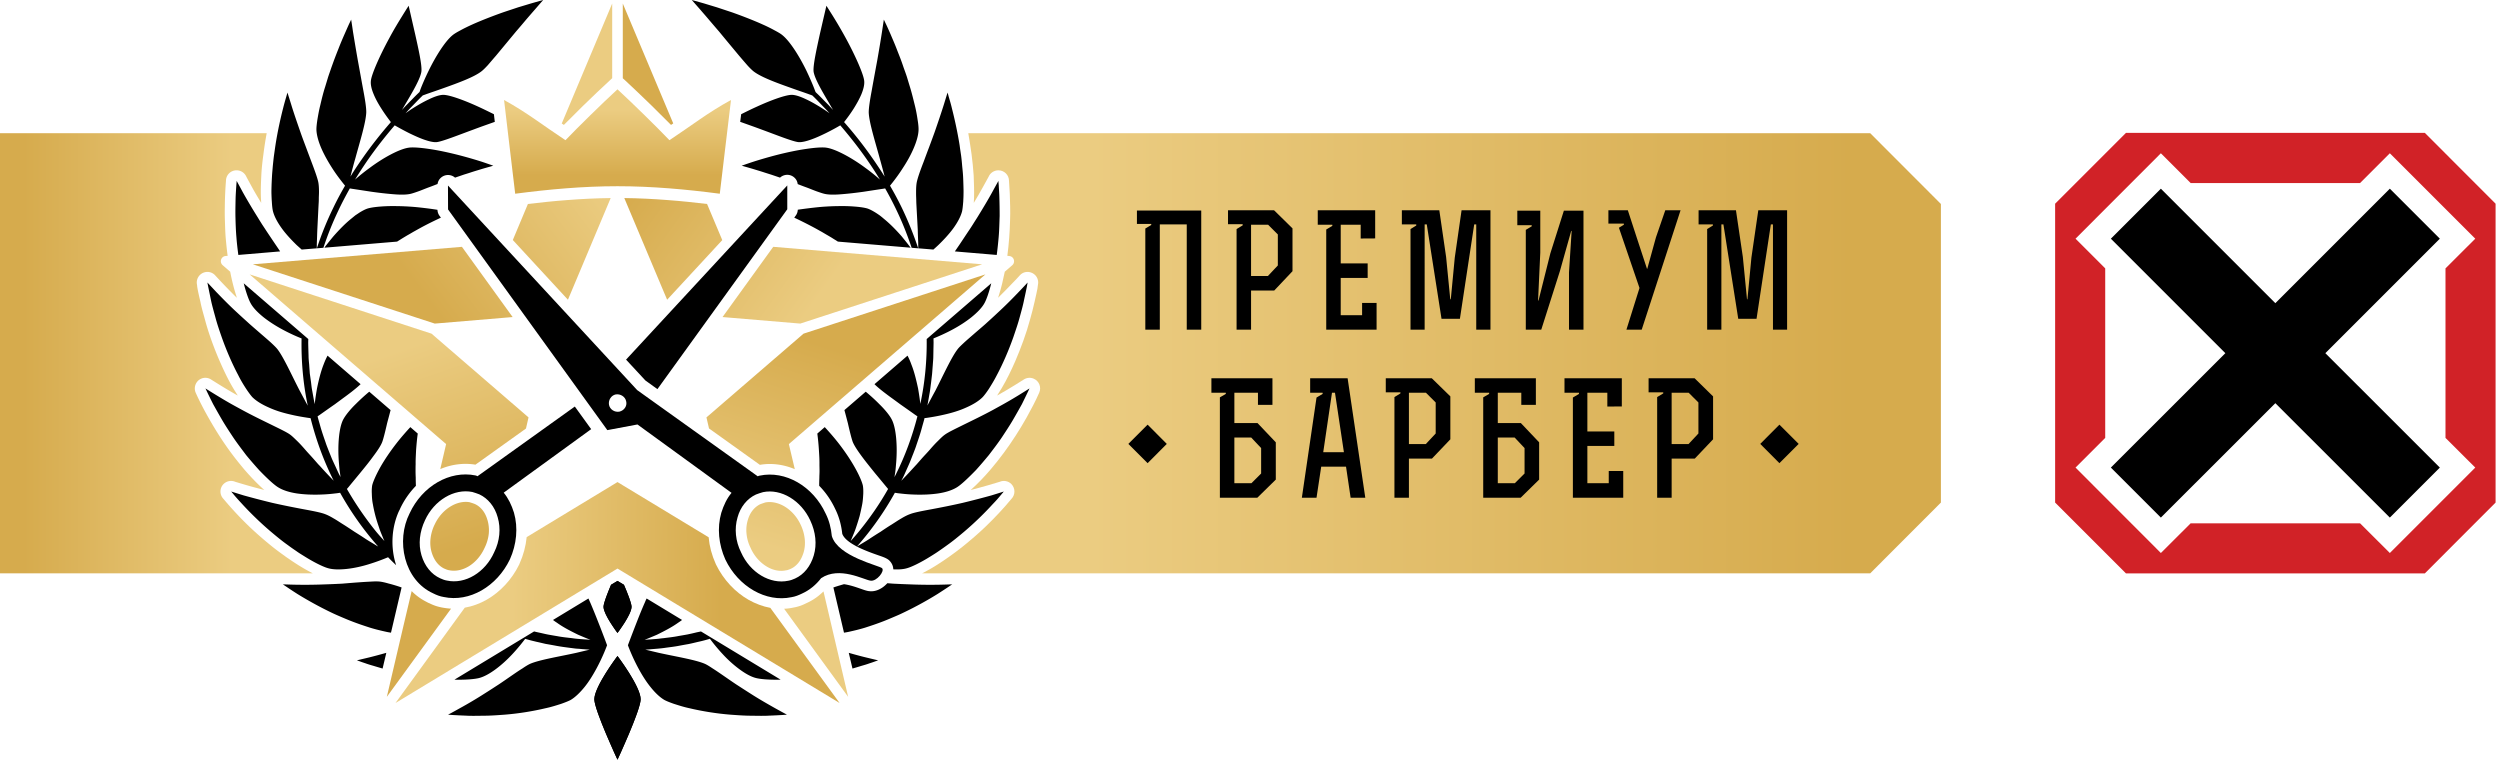
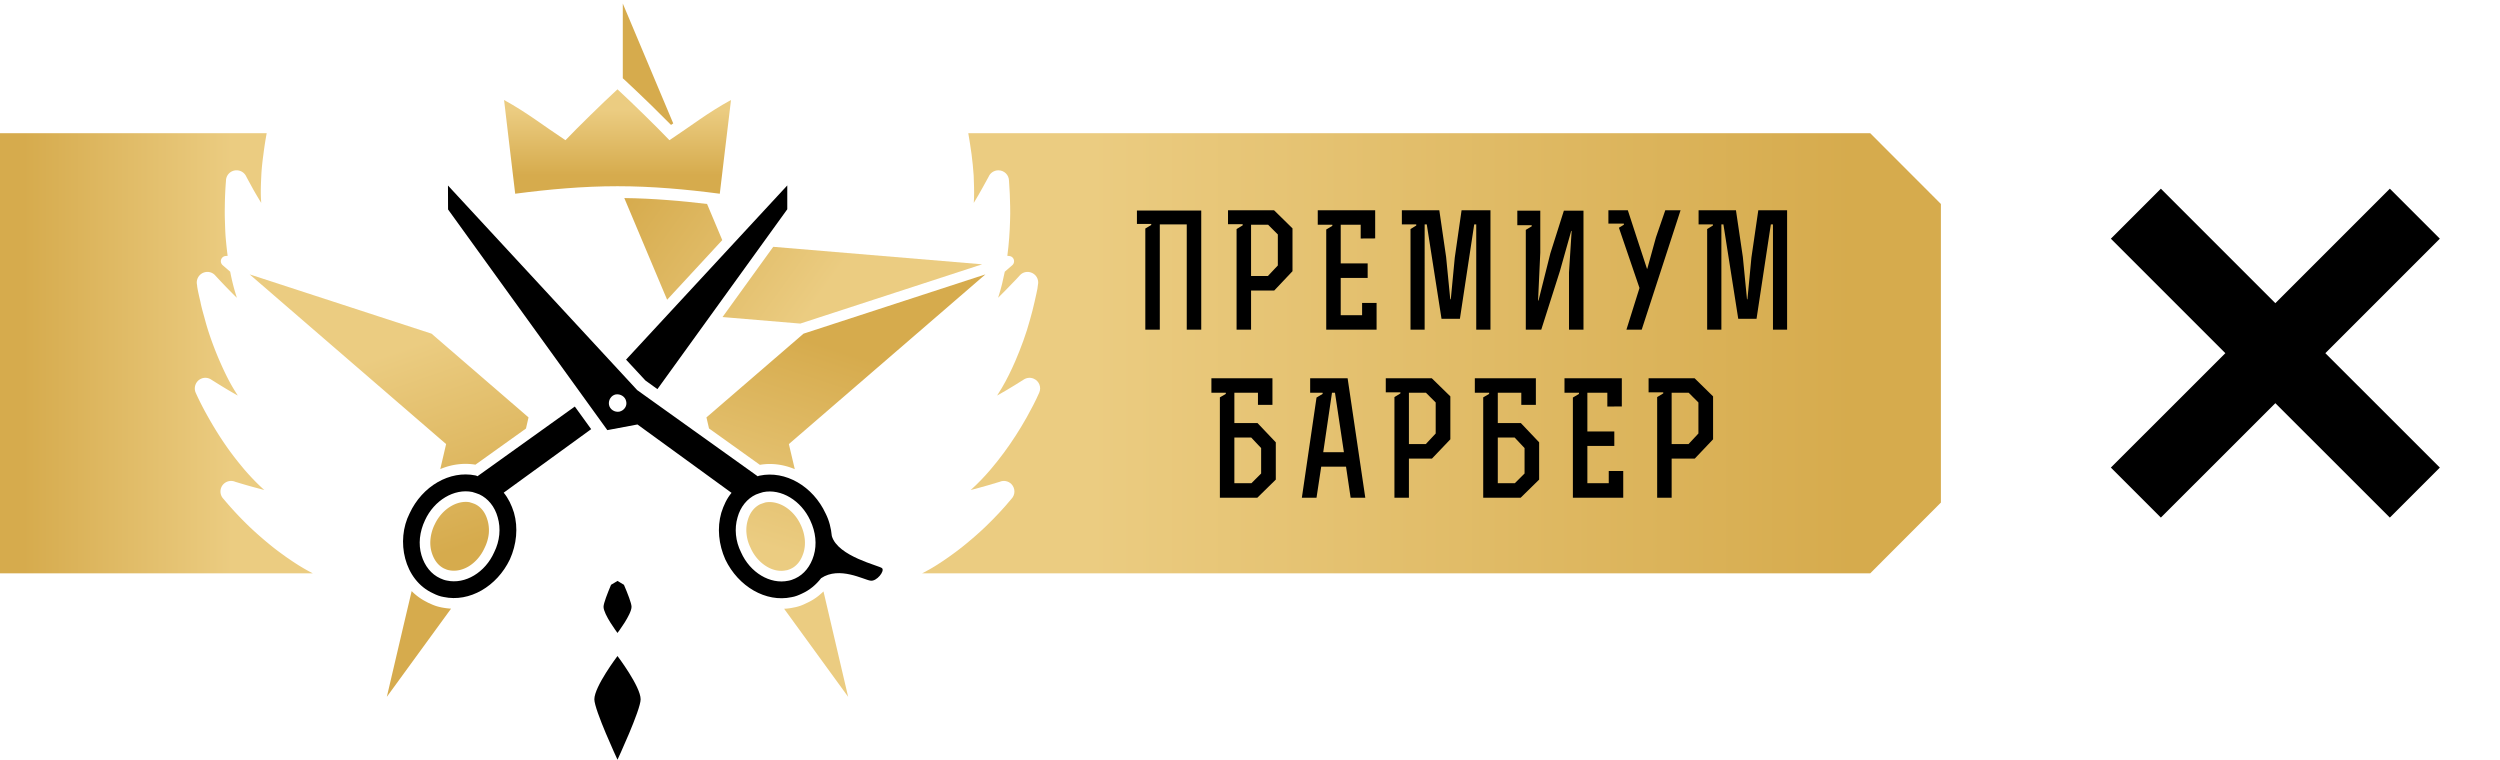
<svg xmlns="http://www.w3.org/2000/svg" xmlns:xlink="http://www.w3.org/1999/xlink" xml:space="preserve" width="283" height="86" style="shape-rendering:geometricPrecision;text-rendering:geometricPrecision;image-rendering:optimizeQuality;fill-rule:evenodd;clip-rule:evenodd" viewBox="0 0 283 86">
  <defs>
    <linearGradient id="id0" gradientUnits="userSpaceOnUse" x1="81.68" y1="61.66" x2="58.04" y2="61.48">
      <stop offset="0" style="stop-opacity:1;stop-color:#d6ab4d" />
      <stop offset="1" style="stop-opacity:1;stop-color:#ebcc81" />
    </linearGradient>
    <linearGradient id="id1" gradientUnits="userSpaceOnUse" xlink:href="#id0" x1="57.17" y1="60.27" x2="49.49" y2="38.13" />
    <linearGradient id="id2" gradientUnits="userSpaceOnUse" xlink:href="#id0" x1="80.52" y1="19.86" x2="80.52" y2="12.51" />
    <linearGradient id="id3" gradientUnits="userSpaceOnUse" xlink:href="#id0" x1="50.61" y1="36.96" x2="69.27" y2="22.83" />
    <linearGradient id="id4" gradientUnits="userSpaceOnUse" xlink:href="#id0" x1="70.7" y1="22.38" x2="90.56" y2="36.67" />
    <linearGradient id="id5" gradientUnits="userSpaceOnUse" xlink:href="#id0" x1="90.34" y1="38.13" x2="83.05" y2="60.59" />
    <linearGradient id="id6" gradientUnits="userSpaceOnUse" xlink:href="#id0" x1="2.71" y1="28.07" x2="26.26" y2="28.07" />
    <linearGradient id="id7" gradientUnits="userSpaceOnUse" xlink:href="#id0" x1="209.71" y1="45.54" x2="123.55" y2="45.54" />
    <style>.fil0,.fil7{fill:#000}.fil7{fill-rule:nonzero}</style>
  </defs>
  <g id="Слой_x0020_1">
    <g id="_1400461507936">
-       <path class="fil0" d="M67.28 79.16c0 1.21 2.62 6.84 2.62 6.84s2.62-5.63 2.62-6.84c0-1.44-2.62-4.9-2.62-4.9s-2.62 3.46-2.62 4.9m4.21-10.47c0-.39-.44-1.51-.86-2.49l-.73-.44-.73.44c-.41.98-.85 2.1-.85 2.49 0 .87 1.58 2.96 1.58 2.96s1.59-2.09 1.59-2.96m-2.77 4.35s-.46-1.26-1.03-2.69c-.28-.72-.59-1.48-.89-2.18-.07-.15-.13-.29-.19-.42l-4.01 2.43c.14.11.28.21.44.31.7.51 1.56.95 2.4 1.36.49.21.96.41 1.4.58-.21-.02-.47-.04-.79-.06-.36-.03-.8-.05-1.3-.13-.5-.06-1.07-.11-1.69-.23-.31-.05-.64-.11-.98-.17-.33-.06-.68-.15-1.05-.23-.19-.04-.38-.08-.57-.13l-9.02 5.46c1.27.03 2.28-.06 2.76-.18.59-.14 1.27-.53 1.93-1.02s1.29-1.07 1.85-1.67c.63-.67 1.14-1.32 1.47-1.75.02 0 .05.01.07.02.2.05.39.11.59.16.19.05.38.09.57.14.38.08.74.17 1.09.25.35.06.69.12 1.01.18.65.13 1.24.2 1.76.27.26.03.51.07.74.09.23.01.44.03.63.05.34.02.62.05.85.06-.46.11-.98.23-1.52.36-1.9.42-4.15.78-5.22 1.24-.22.1-.52.28-.87.52-.36.22-.77.5-1.22.81s-.95.66-1.46 1c-.51.33-1.04.68-1.57 1.01a48 48 0 0 1-2.88 1.71c-.39.22-.72.4-.94.52-.23.12-.36.19-.36.19s.2.02.54.04c.35.02.85.05 1.44.07.6.04 1.31.02 2.06.01.75 0 1.56-.06 2.38-.12 1.63-.13 3.28-.41 4.62-.73.67-.14 1.27-.34 1.75-.49.48-.17.85-.32 1.08-.44.53-.31 1.08-.85 1.59-1.48s.96-1.38 1.34-2.08c.76-1.4 1.2-2.64 1.2-2.64M47.08 55c-.01-.28-.02-.59-.02-.93-.01-.24-.02-.48-.02-.74s0-.52.01-.79c-.01-.52.03-1.07.05-1.58.05-.68.11-1.33.19-1.88l-.84-.73c-.47.51-1.03 1.14-1.59 1.86-.66.85-1.32 1.81-1.81 2.68-.48.86-.82 1.63-.92 2.06-.04.26-.06.57-.04.93.01.36.03.78.12 1.2.07.42.17.87.29 1.33.12.45.27.9.42 1.34.14.45.33.85.48 1.24.04.09.08.18.12.26-.29-.32-.58-.64-.86-.97a37 37 0 0 1-3.39-4.93l.2-.23c.33-.41.8-.97 1.3-1.58s1.03-1.26 1.47-1.87c.46-.61.85-1.18 1.03-1.64.14-.38.34-1.19.55-2.11.12-.46.26-.96.39-1.48l.01-.01-2.42-2.09c-.55.46-1.06.93-1.52 1.39-.72.7-1.21 1.35-1.42 1.75-.5.93-.65 2.98-.5 4.83.04.46.07.92.14 1.33.02.13.03.25.05.37-.04-.08-.08-.16-.13-.25-.15-.29-.28-.6-.42-.9s-.28-.6-.42-.91l-.37-.92c-.12-.32-.25-.62-.35-.94-.22-.63-.44-1.26-.62-1.91-.09-.33-.19-.65-.27-.97l-.02-.08c.09-.06.18-.12.28-.19.44-.31 1.03-.73 1.68-1.18.31-.23.64-.47.96-.71.32-.23.65-.48.95-.71.38-.3.72-.58 1-.85l-3.74-3.23c-.16.3-.31.64-.45 1.01-.32.82-.55 1.76-.74 2.68-.11.63-.21 1.26-.26 1.8-.11-.5-.19-1-.28-1.49-.07-.33-.1-.66-.14-.99l-.14-1c-.02-.33-.05-.66-.07-.99-.03-.33-.07-.67-.07-1l-.03-.99-.01-.5.01-.41-7.31-6.31c.27 1.05.56 1.85.77 2.23.28.54.83 1.09 1.47 1.61.65.51 1.37.97 2.09 1.36.9.49 1.73.85 2.22 1.04-.05 2.53.17 5.1.7 7.61-.27-.48-.57-1.06-.9-1.67-.9-1.73-1.83-3.82-2.54-4.73-.16-.2-.41-.44-.72-.73-.31-.28-.68-.6-1.1-.96-.41-.36-.87-.75-1.33-1.16-.45-.41-.92-.83-1.38-1.26-.93-.85-1.75-1.7-2.38-2.35-.31-.33-.56-.6-.74-.79-.17-.18-.27-.29-.27-.29s.03.19.1.53l.29 1.41c.12.59.31 1.26.51 1.99.19.72.45 1.49.72 2.26.54 1.53 1.21 3.06 1.86 4.28.3.61.63 1.14.91 1.57.28.42.52.74.69.93.44.44 1.1.84 1.85 1.17.37.17.76.32 1.16.45.41.13.82.24 1.21.33.78.19 1.51.31 2.04.39.12.02.24.03.34.05.58 2.31 1.39 4.57 2.42 6.68.06.14.13.27.2.4-.37-.38-.79-.82-1.23-1.3-.16-.18-.33-.37-.51-.55l-.5-.57c-.33-.38-.68-.74-.99-1.1s-.62-.7-.91-.98c-.3-.29-.55-.54-.78-.71-.39-.29-1.23-.68-2.2-1.16-.98-.48-2.16-1.05-3.24-1.64-.55-.3-1.09-.59-1.59-.88-.49-.28-.93-.55-1.31-.78-.77-.47-1.26-.78-1.26-.78s.33.71.87 1.78c.29.52.63 1.13 1.01 1.78s.83 1.33 1.28 2.01c.46.68.97 1.34 1.44 1.97.51.62 1.01 1.19 1.47 1.7.96 1 1.76 1.73 2.22 1.99.53.32 1.27.54 2.07.66.82.12 1.7.15 2.5.13.4-.01.78-.03 1.13-.06.36-.03.68-.07.94-.1.11-.02.22-.03.31-.05a34.6 34.6 0 0 0 4.31 6.09c-.08-.05-.16-.09-.24-.14-.36-.23-.78-.46-1.19-.73-.4-.27-.83-.54-1.26-.81-.42-.28-.84-.56-1.24-.81-.42-.26-.78-.51-1.14-.71-.35-.21-.67-.37-.94-.47-.46-.18-1.33-.35-2.42-.55-1.07-.2-2.34-.45-3.57-.73-1.2-.29-2.37-.6-3.23-.84-.85-.26-1.41-.44-1.41-.44s.13.15.35.42c.11.13.25.29.41.47s.35.38.55.6c.81.88 1.95 2.01 3.2 3.07.63.53 1.26 1.05 1.91 1.51.32.24.64.46.95.67.3.22.62.41.91.59 1.16.73 2.16 1.2 2.65 1.34.58.18 1.37.18 2.18.09.82-.09 1.66-.28 2.44-.52.92-.28 1.71-.59 2.21-.8.3.31.6.61.91.9-.04-.13-.08-.27-.12-.41-.5-1.85-.36-3.92.42-5.67.04-.07.08-.17.15-.29h-.01c.46-.99 1.08-1.87 1.8-2.61m-2.13-27.65.45-.28c.22-.14.46-.28.69-.42.24-.13.47-.27.71-.41.24-.13.48-.27.72-.4.87-.48 1.73-.89 2.39-1.2l-.17-.23a1.24 1.24 0 0 1-.22-.66c-.7-.11-1.55-.22-2.46-.31-.56-.05-1.11-.08-1.67-.1-.55-.01-1.1-.02-1.6 0-.99.04-1.83.14-2.25.29-.25.09-.53.24-.84.43-.15.1-.31.21-.48.32l-.49.4c-.68.55-1.35 1.25-1.97 1.95-.3.36-.58.71-.84 1.04-.07.09-.14.18-.2.27zm-8.34.7c.48-1.47 1.05-2.87 1.68-4.19.41-.88.86-1.72 1.31-2.53.13.02.27.05.44.07l2.03.31c.78.11 1.62.21 2.37.27.77.07 1.46.08 1.96-.02.21-.04.51-.14.88-.27.38-.13.79-.31 1.28-.49.31-.11.63-.24.97-.37.04-.26.16-.51.37-.7.46-.42 1.15-.42 1.61-.02l.2-.07c.27-.09.53-.18.79-.27.26-.08.52-.16.76-.24.48-.16.94-.29 1.32-.41.38-.11.69-.2.92-.26.22-.07.34-.1.34-.1s-.47-.17-1.21-.42c-.74-.24-1.75-.54-2.85-.82-1.07-.27-2.24-.52-3.23-.66-1-.15-1.85-.21-2.29-.14-1.06.15-2.89 1.15-4.39 2.27-.64.46-1.22.94-1.68 1.34.44-.72.89-1.41 1.34-2.07 1.06-1.54 2.14-2.89 3.15-4.07.36.21.97.55 1.65.89.54.26 1.12.53 1.66.72.55.19 1.05.32 1.43.29.63-.06 2.5-.81 4.22-1.44.85-.32 1.69-.61 2.3-.83l.07-.02-.1-.87c-.51-.25-1.15-.57-1.83-.88-1.53-.7-3.27-1.34-3.94-1.31-.39.01-.97.2-1.58.5-.63.29-1.31.69-1.94 1.09-.25.16-.48.33-.71.49.17-.19.35-.38.51-.56.5-.5.94-.98 1.36-1.38l.08-.08c.1-.03.2-.07.31-.11.55-.2 1.31-.45 2.11-.74 1.6-.57 3.41-1.23 4.24-1.89.18-.14.41-.37.69-.67.27-.31.58-.68.93-1.08.69-.83 1.5-1.81 2.28-2.75.4-.46.79-.92 1.14-1.34q.555-.645.99-1.14c.57-.66.94-1.08.94-1.08s-.54.15-1.38.39c-.43.13-.92.28-1.46.44-.53.18-1.12.37-1.71.57-1.18.42-2.42.9-3.45 1.36-.51.23-.98.46-1.36.67-.38.2-.68.38-.87.53-.89.71-1.97 2.47-2.74 4.05-.39.8-.71 1.54-.92 2.09-.04.12-.08.22-.11.32a.5.5 0 0 0-.08.07c-.42.4-.87.87-1.37 1.38-.18.18-.36.38-.54.58.14-.24.29-.5.45-.77.77-1.3 1.63-2.77 1.75-3.57.09-.69-.32-2.52-.7-4.22-.39-1.7-.74-3.24-.74-3.24s-.28.43-.7 1.11-.98 1.59-1.5 2.57c-1.07 1.96-2.03 4.13-2.08 4.85-.04.43.09.95.32 1.49.22.54.54 1.11.87 1.62.41.65.83 1.21 1.08 1.53a49 49 0 0 0-3.19 4.06c-.47.67-.94 1.37-1.39 2.11.15-.59.34-1.33.57-2.12.51-1.87 1.18-4.01 1.22-5.15.01-.49-.12-1.36-.32-2.42-.2-1.07-.42-2.31-.64-3.5-.21-1.19-.4-2.34-.54-3.19-.12-.85-.21-1.39-.21-1.39s-.07.16-.21.44c-.13.28-.31.69-.53 1.19s-.47 1.08-.72 1.73c-.13.32-.26.66-.39 1s-.26.71-.39 1.07c-.12.36-.25.71-.37 1.08-.11.37-.22.73-.33 1.09-.23.71-.4 1.43-.55 2.07-.16.63-.26 1.23-.34 1.71-.07.48-.11.87-.1 1.13.03.6.24 1.33.56 2.07.33.75.76 1.51 1.19 2.18.43.68.88 1.27 1.21 1.69.11.14.2.25.28.35-.46.79-.91 1.62-1.33 2.5-.7 1.43-1.33 2.97-1.86 4.59zm-.75.06c0-.22 0-.45.01-.7.02-.43.03-.9.05-1.39.05-.98.1-2.03.15-2.98.02-.23.02-.47.02-.69.01-.22.02-.43.02-.63 0-.41-.02-.76-.07-1.05-.09-.48-.39-1.31-.78-2.34-.19-.51-.4-1.06-.61-1.63-.21-.56-.44-1.16-.64-1.74-.4-1.15-.79-2.28-1.04-3.11-.26-.84-.43-1.37-.43-1.37s-.05.17-.14.49c-.09.31-.22.75-.36 1.31-.28 1.1-.62 2.6-.86 4.17-.06.39-.11.78-.17 1.18-.05.39-.09.79-.13 1.18-.03.39-.07.76-.09 1.13s-.04.73-.05 1.07-.02.65-.01.96c.01.3.02.58.04.83.03.51.07.9.14 1.15.16.6.53 1.27 1.01 1.93.47.65 1.09 1.3 1.66 1.86l.57.51zm-4.15.35c-.16-.25-.34-.51-.53-.79-.31-.46-.64-.95-.98-1.46-.17-.26-.34-.52-.52-.79-.16-.26-.33-.52-.49-.79-.66-1.05-1.27-2.09-1.7-2.86-.42-.79-.7-1.29-.7-1.29s-.01.19-.04.53c-.02.34-.06.83-.08 1.42-.01.59-.03 1.29-.02 2.03.02.76.04 1.56.11 2.37.05.68.13 1.36.22 2.03zM45.46 66.5l-.2-.07c-.45-.15-.89-.28-1.29-.38-.38-.11-.73-.19-1.02-.22-.24-.02-.59-.02-1.02.01-.43.02-.91.05-1.46.09s-1.15.09-1.76.14c-.61.03-1.24.06-1.87.08a56 56 0 0 1-4.42.01c-.25-.01-.4-.01-.4-.01s.16.11.45.3c.29.2.7.47 1.2.79 1.02.63 2.41 1.42 3.88 2.12.37.18.75.34 1.12.5.38.16.75.32 1.12.46.74.29 1.47.53 2.12.74.66.2 1.26.34 1.76.45.21.05.41.08.59.11zm-1.73 7.4c-.71.2-1.37.38-1.9.51-.87.21-1.43.34-1.43.34s.18.06.51.18c.16.06.36.12.58.2q.345.12.78.24c.32.1.67.2 1.04.31zm71.56-29.15c-.38.23-.82.5-1.32.78-.5.29-1.04.58-1.58.88-1.09.59-2.27 1.16-3.25 1.64-.96.48-1.8.87-2.19 1.16-.24.17-.49.42-.78.71-.29.28-.6.62-.91.98s-.67.72-1 1.1l-.5.57c-.17.18-.34.37-.51.55-.43.48-.86.92-1.22 1.3.04-.09.09-.18.14-.27.16-.3.29-.62.43-.93s.28-.62.41-.93c.13-.32.25-.64.38-.96.12-.32.25-.63.35-.96.22-.65.45-1.3.62-1.96.09-.33.19-.66.28-1l.01-.08c.1-.01.22-.02.34-.04.53-.08 1.25-.2 2.04-.39.39-.09.8-.2 1.2-.33q.615-.195 1.17-.45c.75-.33 1.41-.73 1.84-1.17.18-.19.42-.51.7-.93.27-.43.6-.96.91-1.57.65-1.22 1.32-2.75 1.86-4.28.26-.77.53-1.54.72-2.26.2-.73.39-1.4.5-1.99.13-.58.23-1.07.3-1.41s.09-.53.09-.53-.09.11-.26.29c-.18.19-.43.46-.75.79-.62.65-1.45 1.5-2.38 2.35-.45.43-.92.85-1.37 1.26-.46.41-.93.8-1.34 1.16s-.79.68-1.09.96c-.31.29-.57.53-.72.73-.71.91-1.65 3-2.54 4.73-.33.6-.63 1.17-.89 1.65.1-.5.18-1.01.27-1.51.06-.34.09-.68.14-1.02l.12-1.02c.03-.34.05-.68.08-1.02.02-.34.06-.67.06-1.02.01-.33.01-.67.02-1.01l.01-.51-.01-.48c.49-.2 1.32-.55 2.22-1.04.72-.39 1.44-.85 2.08-1.36.64-.52 1.19-1.07 1.48-1.61.21-.38.5-1.18.76-2.23l-7.31 6.31c.03 2.44-.2 4.92-.72 7.34-.06-.53-.15-1.15-.26-1.77-.2-.92-.42-1.86-.75-2.68-.13-.37-.28-.71-.44-1.01l-3.74 3.23c.27.27.61.55.99.85.3.23.63.48.95.71.33.24.66.48.97.71.64.45 1.24.87 1.67 1.18.11.07.19.13.28.19-.58 2.25-1.38 4.45-2.41 6.51-.06.13-.13.25-.19.38.02-.12.04-.25.06-.38.07-.41.1-.87.14-1.33.15-1.85-.01-3.9-.51-4.83-.2-.4-.7-1.05-1.42-1.75-.45-.46-.97-.93-1.52-1.39l-2.41 2.08v.02c.14.52.27 1.02.39 1.48.21.92.41 1.73.55 2.11.19.46.58 1.03 1.03 1.64s.98 1.26 1.47 1.87c.51.61.97 1.17 1.31 1.58.07.08.13.16.19.23-.97 1.72-2.09 3.33-3.3 4.81-.31.38-.62.74-.94 1.09.04-.08.07-.17.11-.26.16-.39.34-.79.49-1.24.15-.44.29-.89.42-1.34.11-.46.21-.91.29-1.33s.1-.84.12-1.2c.01-.36 0-.67-.05-.93-.1-.43-.43-1.2-.92-2.06-.49-.87-1.14-1.83-1.8-2.68-.56-.72-1.12-1.35-1.59-1.86l-.84.73c.07.55.14 1.2.18 1.88.03.51.07 1.06.06 1.58 0 .27.01.53.01.79s-.02.5-.02.74c-.01.33-.02.64-.02.92.73.74 1.35 1.63 1.82 2.64.22.44.39.9.52 1.36.13.48.22.96.27 1.43.2.56.88 1.04 1.66 1.45a34.3 34.3 0 0 0 4.3-6.09c.1.02.2.03.31.05.27.03.59.07.94.1s.73.05 1.13.06c.8.02 1.69-.01 2.5-.13s1.54-.34 2.08-.66c.46-.26 1.25-.99 2.22-1.99.46-.51.95-1.08 1.46-1.7.48-.63.99-1.29 1.45-1.97.45-.68.9-1.36 1.28-2.01s.72-1.26 1.01-1.78c.53-1.07.86-1.78.86-1.78s-.49.31-1.25.78m-2.46-15.89c.09-.67.16-1.35.22-2.03.07-.81.08-1.61.11-2.37 0-.74-.01-1.44-.03-2.03-.01-.59-.06-1.08-.07-1.42-.03-.34-.04-.53-.04-.53s-.28.5-.71 1.29c-.42.77-1.04 1.81-1.69 2.86-.17.27-.34.53-.5.79-.17.27-.34.53-.52.79-.34.51-.66 1-.97 1.46-.19.28-.37.54-.54.79zm-7.17-.61c.18-.16.37-.33.56-.51.58-.56 1.19-1.21 1.67-1.86.48-.66.85-1.33 1.01-1.93.06-.25.1-.64.14-1.15.01-.25.03-.53.03-.83.01-.31 0-.62-.01-.96s-.02-.7-.04-1.07-.06-.74-.1-1.13c-.03-.39-.07-.79-.12-1.18-.06-.4-.12-.79-.17-1.18-.25-1.57-.59-3.07-.87-4.17-.13-.56-.27-1-.36-1.31-.08-.32-.14-.49-.14-.49s-.16.53-.42 1.37c-.26.83-.64 1.96-1.04 3.11-.21.58-.43 1.18-.64 1.74-.22.57-.42 1.12-.61 1.63-.4 1.03-.69 1.86-.78 2.34-.05.29-.07.64-.07 1.05 0 .2 0 .41.01.63s.01.46.02.69c.05.95.11 2 .16 2.98.01.49.03.96.05 1.39 0 .25.01.48.01.7zm-1.72-.14a39 39 0 0 0-1.83-4.54c-.43-.89-.89-1.74-1.36-2.55.08-.1.17-.21.28-.35.33-.42.77-1.01 1.2-1.69.44-.67.87-1.43 1.19-2.18.32-.74.54-1.47.56-2.07.01-.26-.02-.65-.1-1.13-.07-.48-.17-1.08-.33-1.71-.16-.64-.33-1.36-.55-2.07-.11-.36-.22-.72-.33-1.09-.12-.37-.25-.72-.38-1.08-.12-.36-.25-.73-.38-1.07s-.27-.68-.39-1c-.25-.65-.51-1.23-.72-1.73-.22-.5-.4-.91-.54-1.19-.13-.28-.21-.44-.21-.44s-.08.54-.21 1.39-.32 2-.53 3.19c-.22 1.19-.45 2.43-.64 3.5-.2 1.06-.33 1.93-.33 2.42.04 1.14.72 3.28 1.23 5.15.22.79.42 1.53.57 2.12-.45-.72-.91-1.41-1.37-2.07a46 46 0 0 0-3.22-4.1c.25-.32.68-.88 1.09-1.53.32-.51.64-1.08.87-1.62.22-.54.36-1.06.32-1.49-.05-.72-1.01-2.89-2.08-4.85a52 52 0 0 0-1.5-2.57l-.7-1.11s-.36 1.54-.75 3.24c-.37 1.7-.78 3.53-.7 4.22.12.8.99 2.27 1.76 3.57.15.27.3.53.45.77-.18-.19-.36-.38-.53-.57-.5-.5-.95-.98-1.38-1.38-.03-.03-.05-.06-.08-.08-.03-.1-.08-.2-.12-.32-.21-.55-.53-1.29-.91-2.09-.77-1.58-1.85-3.34-2.75-4.05-.18-.15-.49-.33-.87-.53-.38-.21-.84-.44-1.36-.67-1.02-.46-2.26-.94-3.44-1.36-.6-.2-1.18-.39-1.72-.57-.53-.16-1.03-.31-1.45-.44C78.86.15 78.31 0 78.31 0l.95 1.08c.28.33.62.71.98 1.14.36.42.75.88 1.15 1.34.77.94 1.59 1.92 2.28 2.75.34.4.66.77.93 1.08.27.3.51.53.68.67.83.66 2.64 1.32 4.25 1.89.8.29 1.56.54 2.1.74.12.04.22.08.31.11.03.02.05.05.08.07.42.4.86.88 1.35 1.38.18.18.35.37.53.57-.23-.16-.47-.33-.72-.49-.63-.4-1.3-.8-1.93-1.09-.62-.3-1.19-.49-1.58-.5-.67-.03-2.41.61-3.94 1.31-.69.31-1.33.63-1.83.88l-.11.87.08.02c.61.22 1.44.51 2.3.83 1.72.63 3.58 1.38 4.22 1.44.37.03.88-.1 1.42-.29s1.13-.46 1.66-.72c.69-.34 1.3-.68 1.65-.89 1 1.17 2.08 2.51 3.13 4.04.46.66.91 1.36 1.36 2.1-.45-.4-1.03-.88-1.67-1.34-1.51-1.12-3.34-2.12-4.39-2.27-.44-.07-1.3-.01-2.29.14-.99.14-2.17.39-3.24.66-1.09.28-2.1.58-2.84.82-.75.25-1.22.42-1.22.42s.13.03.35.1c.22.06.53.15.91.26.38.12.84.25 1.32.41.25.08.5.16.76.24.27.09.53.18.8.27l.2.07c.46-.42 1.17-.43 1.63 0 .22.2.34.46.37.73.33.13.64.25.95.36.49.18.9.36 1.28.49.37.13.67.23.88.27.49.1 1.18.09 1.95.02.76-.06 1.59-.16 2.38-.27l2.02-.31c.17-.02.32-.05.44-.07.45.79.88 1.61 1.29 2.47.64 1.33 1.21 2.76 1.71 4.25zm-.85-.07-.21-.27c-.25-.33-.54-.68-.83-1.04-.62-.7-1.3-1.4-1.98-1.95-.16-.14-.32-.27-.49-.4-.16-.11-.32-.22-.48-.32-.31-.19-.59-.34-.83-.43-.42-.15-1.27-.25-2.26-.29-.49-.02-1.05-.01-1.6 0-.56.02-1.11.05-1.66.1-.91.09-1.74.2-2.44.3-.01.25-.09.47-.22.65l-.18.25c.66.31 1.51.73 2.38 1.2.24.13.48.27.72.4.24.14.47.28.7.41.24.14.48.28.69.42.16.09.31.19.45.28zM79.35 71.48l-.48.1q-.54.135-1.05.24c-.34.06-.67.12-.98.17-.63.13-1.2.18-1.71.25-.25.02-.49.06-.71.08s-.43.03-.62.05c-.33.02-.61.04-.83.06.43-.17.91-.37 1.4-.58.83-.41 1.69-.85 2.4-1.36.15-.1.3-.2.44-.31l-4.01-2.43c-.07.13-.13.27-.19.42-.31.7-.62 1.46-.9 2.18-.56 1.43-1.03 2.69-1.03 2.69s.44 1.24 1.2 2.64c.38.7.84 1.45 1.35 2.08.5.63 1.05 1.17 1.59 1.48.22.12.59.27 1.08.44.48.15 1.07.35 1.74.49 1.34.32 3 .6 4.63.73.81.06 1.63.12 2.38.12.75.01 1.46.03 2.05-.01.6-.02 1.09-.05 1.44-.07s.54-.04.54-.04l-.35-.19c-.23-.12-.55-.3-.95-.52-.78-.44-1.81-1.02-2.88-1.71-.52-.33-1.06-.68-1.57-1.01-.51-.34-1.01-.69-1.46-1s-.86-.59-1.21-.81c-.36-.24-.65-.42-.88-.52-1.07-.46-3.32-.82-5.21-1.24-.55-.13-1.06-.25-1.52-.36.21-.01.47-.03.79-.06.38-.03.83-.06 1.35-.13.52-.08 1.1-.13 1.74-.26.32-.06.65-.12 1-.18.35-.07.71-.16 1.09-.25.43-.09.88-.21 1.34-.35.33.44.84 1.09 1.47 1.76.55.6 1.19 1.18 1.85 1.67s1.33.88 1.93 1.02c.47.12 1.48.21 2.76.18zm17.15 4.2c.37-.11.72-.21 1.03-.31.29-.08.56-.16.78-.24.23-.08.43-.14.59-.2.33-.12.51-.18.51-.18s-.57-.13-1.43-.34c-.54-.13-1.2-.31-1.9-.51zm-.96-4.06c.18-.03.38-.06.6-.11.49-.11 1.1-.25 1.76-.45.65-.21 1.38-.45 2.12-.74.36-.14.74-.3 1.11-.46.38-.16.76-.32 1.12-.5 1.48-.7 2.87-1.49 3.88-2.12.5-.32.91-.59 1.21-.79.28-.19.45-.3.45-.3s-.15 0-.41.01a56 56 0 0 1-4.42-.01c-.62-.02-1.25-.05-1.86-.08l-.65-.05-.13.13c-.5.5-1.2.86-1.92.77h-.01c-.29-.03-.61-.15-1.01-.29-.49-.17-1.15-.4-1.84-.5-.31.09-.65.19-.99.3-.07.03-.14.05-.21.07zm5.58-7.17c.59.03 1.15 0 1.59-.14.49-.14 1.49-.61 2.65-1.34.29-.18.6-.37.91-.59.31-.21.62-.43.95-.67.65-.46 1.28-.98 1.91-1.51 1.25-1.06 2.39-2.19 3.19-3.07.21-.22.4-.42.56-.6s.29-.34.4-.47c.23-.27.35-.42.35-.42s-.55.18-1.4.44c-.86.24-2.04.55-3.24.84-1.22.28-2.49.53-3.56.73-1.09.2-1.97.37-2.42.55-.28.1-.6.26-.95.47-.35.2-.72.45-1.13.71-.41.25-.83.53-1.24.81-.44.27-.86.54-1.27.81-.4.27-.82.5-1.18.73-.08.04-.16.09-.24.14.84.43 1.8.77 2.43.99.44.15.79.27 1.05.44.05.03.1.07.15.11.03.03.07.06.09.09.26.28.39.6.4.95" />
      <path class="fil0" d="M67.28 79.16c0 1.21 2.62 6.84 2.62 6.84s2.62-5.63 2.62-6.84c0-1.44-2.62-4.9-2.62-4.9s-2.62 3.46-2.62 4.9m4.21-10.47c0-.39-.44-1.51-.86-2.49l-.73-.44-.73.44c-.41.98-.85 2.1-.85 2.49 0 .87 1.58 2.96 1.58 2.96s1.59-2.09 1.59-2.96" />
      <path d="M219.71 56.89v-33.8l-8-8.01h-102.1c.14.8.26 1.58.37 2.38.1.8.19 1.6.24 2.41.03.86.07 1.73.04 2.59l-.03.51c.35-.58.7-1.17 1.03-1.78.32-.59.56-1.02.66-1.2.18-.42.61-.71 1.1-.71.66 0 1.2.53 1.2 1.2.07.97.12 1.92.13 2.9.01.53.01 1.05-.01 1.58-.02.67-.05 1.36-.1 1.97-.05.68-.12 1.36-.21 2.03l.21.02c.33.02.58.31.55.64-.01.18-.1.33-.23.43l-.82.71c-.18.9-.4 1.84-.68 2.71l-.08.24c.57-.56 1.13-1.13 1.69-1.72.28-.28.54-.56.81-.86.28-.29.71-.42 1.14-.31.64.16 1.03.81.87 1.45 0 .33-.33 1.65-.38 1.91-.14.68-.34 1.36-.52 2.03-.4 1.51-1.04 3.23-1.66 4.67-.44 1.01-.95 2.07-1.52 3.03q-.255.435-.54.87c.34-.19.68-.38 1.01-.58.66-.39 1.33-.8 1.97-1.21.33-.23.77-.3 1.17-.12.61.26.89.97.62 1.58-.41.94-.91 1.88-1.41 2.78-.79 1.4-1.63 2.72-2.6 4.03-.51.69-.94 1.23-1.5 1.89-.72.84-1.41 1.57-2.25 2.32l.55-.14c.93-.25 1.82-.51 2.74-.79.43-.19.96-.1 1.31.25.47.47.47 1.23 0 1.7-.9 1.09-1.87 2.12-2.89 3.1-.85.82-1.74 1.58-2.66 2.32-.49.4-.99.75-1.5 1.12-.96.68-1.92 1.3-2.98 1.84l-.07.03h107.33z" style="fill:url(#id7)" />
      <path d="m45.71 70.68-1.92 8.2 7.27-9.98c-.36-.02-.72-.07-1.08-.14-.24-.05-.49-.11-.71-.19a6 6 0 0 1-.72-.31v.01c-.07-.03-.16-.08-.29-.15-.63-.32-1.19-.73-1.66-1.21zm13.83-22.17.29-1.26-10.98-9.48-20.59-6.71c7.41 6.41 14.83 12.81 22.24 19.21l-.66 2.83c1.26-.53 2.63-.72 3.98-.5zm-5.75 8.56c-.09-.04-.2-.08-.32-.12s-.23-.07-.31-.1c-.7-.12-1.46.06-2.14.47-.75.45-1.41 1.17-1.82 2.07l-.01.01a4.9 4.9 0 0 0-.46 1.62c-.05.51-.01 1.02.13 1.49s.34.87.6 1.19c.24.3.54.53.86.68h.02c.08.04.17.08.26.11.07.02.14.04.18.05l.07.01c.72.15 1.5-.02 2.19-.43.75-.45 1.4-1.18 1.81-2.09l.02-.04c.25-.51.4-1.04.46-1.57.05-.52 0-1.04-.14-1.53l-.01-.02c-.12-.43-.31-.82-.56-1.13-.23-.29-.52-.52-.83-.67" style="fill:url(#id1)" />
      <path d="m105.17 36.57 6.38-5.51-20.59 6.71-10.99 9.48.29 1.25 5.76 4.12c1.33-.23 2.69-.04 3.95.49l-.67-2.84zM88.76 68.91l7.25 9.97-2.79-11.93c-.17.16-.34.31-.52.46-.43.35-.9.64-1.42.87-.24.12-.48.23-.72.31-.22.07-.46.14-.71.18-.36.08-.73.13-1.09.14m-2.4-11.94c-.12.04-.22.08-.31.11-.32.16-.61.39-.84.68-.25.31-.44.69-.56 1.12l-.01.03c-.14.49-.19 1.01-.13 1.53.05.52.2 1.06.45 1.56l.02.05c.41.91 1.06 1.63 1.81 2.08.69.42 1.47.59 2.19.43l.08-.01c.03 0 .09-.02.17-.05.09-.03.18-.06.26-.1l.02-.01c.33-.14.62-.38.86-.67.26-.32.46-.73.6-1.19.14-.48.18-.98.13-1.49a5 5 0 0 0-.46-1.63c-.42-.91-1.08-1.63-1.83-2.08-.68-.4-1.43-.58-2.14-.46-.08.02-.19.06-.31.1" style="fill:url(#id5)" />
-       <path d="m28.62 29.92 20.6 6.71 8.81-.74-5.74-7.95zm35.67 4.01 4.84-11.51c-1.66.02-3.31.1-4.95.23-1.5.11-2.97.27-4.42.44l-1.71 4.08zM69.3 8.85V.4l-5.71 13.58.24.16c.64-.65 1.4-1.4 2.17-2.16 1.08-1.05 2.17-2.09 3-2.85z" style="fill:url(#id3)" />
-       <path d="m87.84 75.22 7.2 4.36-7.84-10.77c-.85-.16-1.68-.47-2.46-.91-1.52-.87-2.84-2.26-3.69-4l-.03-.07c-.44-.97-.71-1.99-.8-3.01L69.9 54.57 59.62 60.8c-.1 1.02-.37 2.04-.81 3.01l-.03.08c-.85 1.74-2.17 3.13-3.69 4-.78.44-1.62.75-2.48.9l-7.84 10.79c8.37-5.07 16.75-10.15 25.13-15.22z" style="fill:url(#id0)" />
      <path d="m81.74 27.13-1.7-4.04c-1.45-.17-2.92-.33-4.42-.44-1.64-.13-3.29-.21-4.95-.23l4.48 10.64.37.87 6.24-6.75zm.05 8.76 8.8.74 20.59-6.71-23.65-1.98zm-5.58-21.92L70.5.4v8.46l.3.27c.83.77 1.92 1.81 2.99 2.85.77.76 1.53 1.51 2.17 2.16z" style="fill:url(#id4)" />
      <path class="fil7" d="m68.75 48.69 3.41-.64 10.65 7.74c-.52.62-.89 1.4-1.16 2.26-.49 1.7-.3 3.59.46 5.29 1.47 3.06 4.59 4.88 7.49 4.26.4-.06.82-.23 1.19-.41.86-.39 1.58-.99 2.16-1.74 2.07-1.39 4.85.19 5.59.28.69.12 1.64-1.09 1.31-1.41-.27-.29-5.02-1.31-5.69-3.65-.08-.85-.29-1.74-.7-2.54-1.43-3.09-4.55-4.9-7.46-4.29-.07.01-.15.03-.22.08l-13.65-9.76L50.71 21l.01 2.71zm-1.83-.11-9.9 7.19c.52.63.89 1.4 1.16 2.26.49 1.71.3 3.6-.46 5.29-1.47 3.07-4.58 4.88-7.49 4.26-.4-.06-.82-.22-1.19-.41-3.32-1.5-4.24-5.98-2.67-9.06 1.43-3.09 4.55-4.89 7.46-4.29.07.02.15.04.22.09l11.02-7.89zm3.95-7.87 18.25-19.72v2.7l-14.7 20.36-1.36-.98zM54.26 55.96c-.27-.1-.54-.2-.8-.27-2.06-.41-4.32.95-5.35 3.2-.62 1.31-.77 2.71-.4 3.96.36 1.22 1.11 2.16 2.13 2.62.24.11.5.21.75.25 2.07.45 4.34-.92 5.35-3.2.64-1.28.77-2.7.4-3.96-.32-1.19-1.09-2.14-2.08-2.6m31.31.02c.27-.1.54-.2.81-.27 2.05-.42 4.31.95 5.34 3.2.62 1.31.77 2.71.4 3.96-.36 1.22-1.1 2.16-2.12 2.62-.25.11-.51.21-.76.25-2.07.44-4.34-.93-5.35-3.21-.64-1.27-.77-2.7-.4-3.96.32-1.19 1.09-2.13 2.08-2.59M69.7 44.65c.54-.09 1.08.26 1.18.77.14.52-.21 1.05-.77 1.18-.54.09-1.07-.25-1.17-.77-.1-.54.25-1.08.76-1.18" />
      <path d="M81.48 21.93c.17-1.48.36-3.04.57-4.78s.43-3.65.7-5.83c-2.63 1.43-4.47 2.9-6.97 4.55-1.44-1.51-4.15-4.16-5.88-5.76-1.72 1.58-4.45 4.26-5.89 5.76-2.49-1.64-4.34-3.12-6.95-4.55.26 2.18.48 4.09.69 5.83s.4 3.3.57 4.78c3.82-.5 7.69-.85 11.58-.85s7.76.35 11.58.85" style="fill:url(#id2)" />
      <path class="fil7" d="M130.32 25.35v.12l-.67.4v11.45h1.64V25.4h3.05v11.92h1.64V23.83h-7.28v1.52zm11.3 5.89v-5.8h1.93l1.1 1.1v3.51l-1.12 1.19zm2.6-7.44h-5.21v1.58h1.66v.13l-.69.42v11.39h1.64v-4.43h2.62l2.07-2.19v-4.85zm7.55 6.02v-4.38h2.26V27l1.64-.01V23.8h-6.5v1.64h1.65v.13l-.69.41v11.34h5.7v-3.03h-1.64v1.39h-2.42v-4.22h3.05v-1.64zm15.34 7.5h1.61V23.8h-3.27l-.77 5.36-.45 4.72h-.06l-.47-4.79-.77-5.29h-4.24v1.6h1.63v.13l-.65.4v11.39h1.6V25.4h.24l1.67 10.69h2.08l1.62-10.69h.23zm6.28-11.83v.13l-.67.4v11.3h1.75l2.11-6.63 1.28-4.55h.05l-.3 4.69v6.49h1.64V23.85h-2.22l-1.53 4.83-1.34 5.34h-.05l.25-5.43v-4.74h-2.6v1.64zm13.05 4.94-1.16-3.53-1.01-3.1h-2.2v1.51h1.75v.13l-.56.34 2.33 6.82-1.48 4.72h1.73l4.4-13.52h-1.73l-1.06 3.08-.98 3.55zm14.26 6.89h1.6V23.8h-3.26l-.78 5.36-.45 4.72h-.05l-.47-4.79-.78-5.29h-4.23v1.6h1.62v.13l-.65.4v11.39h1.61V25.4h.23l1.68 10.69h2.07l1.62-10.69h.24zm-59.06 12.21 1.12 1.19v2.88l-1.1 1.1h-1.93v-5.17zm-2.88-5.07v.13l-.67.39v11.36h4.24l2.09-2.05v-4.22l-2.07-2.18h-2.62v-3.43h2.67v1.37h1.64v-3.01h-6.91v1.64zm13.37 6.73h-2.34l.99-6.73h.34zm-3.82-6.73h1.41v.13l-.69.41-1.66 11.34h1.66l.53-3.51h2.81l.52 3.51h1.66l-2-13.52h-4.24zm11.18 5.81v-5.81h1.93l1.1 1.1v3.51l-1.12 1.2zm2.59-7.45h-5.21v1.59h1.66v.12l-.68.42v11.39h1.64v-4.43h2.61l2.08-2.18v-4.86zm9.38 6.71 1.12 1.19v2.88l-1.1 1.1h-1.93v-5.17zm-2.89-5.07v.13l-.67.39v11.36h4.24l2.09-2.05v-4.22l-2.07-2.18h-2.61v-3.43h2.66v1.37h1.65v-3.01h-6.91v1.64zm11.12 4.38v-4.38h2.26v1.56l1.64-.01v-3.19h-6.49v1.64h1.64v.13l-.69.41v11.34h5.7v-3.02h-1.64v1.38h-2.42v-4.22h3.05v-1.64zm9.54 1.43v-5.81h1.93l1.1 1.1v3.51l-1.12 1.2zm2.6-7.45h-5.21v1.59h1.66v.12l-.69.42v11.39h1.64v-4.43h2.62l2.07-2.18v-4.86z" />
-       <path class="fil0" d="m201.43 48.07 2.18 2.18-2.18 2.18-2.17-2.18zm-71.52 0 2.17 2.18-2.17 2.18-2.18-2.18z" />
      <path d="M-.5 15.08h30.69c-.15.8-.27 1.58-.37 2.38-.11.8-.2 1.6-.24 2.41-.04.86-.08 1.73-.04 2.59l.03.51c-.35-.58-.71-1.17-1.04-1.78-.32-.59-.56-1.02-.65-1.2-.19-.42-.61-.71-1.1-.71-.67 0-1.2.53-1.2 1.2-.08.97-.12 1.92-.13 2.9-.01.53-.01 1.05.01 1.58.02.67.04 1.36.09 1.97.06.68.13 1.36.22 2.03l-.22.02c-.33.02-.57.31-.55.64.02.18.11.33.24.43l.82.71c.17.9.4 1.84.68 2.71l.07.24a69 69 0 0 1-2.49-2.58c-.29-.29-.72-.42-1.14-.31-.64.16-1.03.81-.87 1.45 0 .33.32 1.65.38 1.91.13.68.34 1.36.52 2.03.4 1.51 1.03 3.23 1.66 4.67.44 1.01.94 2.07 1.51 3.03.17.29.36.58.54.87-.34-.19-.67-.38-1.01-.58-.66-.39-1.32-.8-1.97-1.21-.33-.23-.77-.3-1.17-.12-.6.26-.88.97-.62 1.58.42.94.91 1.88 1.42 2.78.79 1.4 1.62 2.72 2.59 4.03.51.69.95 1.23 1.5 1.89.73.84 1.42 1.57 2.26 2.32l-.55-.15c-.94-.24-1.82-.5-2.74-.78-.44-.19-.96-.1-1.32.25-.47.47-.47 1.23 0 1.7.91 1.09 1.87 2.12 2.89 3.1.86.82 1.74 1.58 2.66 2.32.5.4.99.75 1.5 1.12.97.68 1.93 1.3 2.99 1.84l.06.03H-.5z" style="fill:url(#id6)" />
-       <path d="M282.5 56.89V23.06l-8.01-8.02h-33.83l-8.02 8.02v33.83l8.02 8.02h33.83zm-5.67-7.32V30.38l3.37-3.36-9.67-9.67-3.37 3.37h-19.18l-3.37-3.37-9.66 9.67 3.36 3.36v19.19l-3.36 3.36 9.66 9.67 3.37-3.36h19.18l3.37 3.36 9.67-9.67z" style="fill:#d12227" />
      <path class="fil0" d="m270.53 21.36-12.96 12.96-12.96-12.96-5.66 5.66 12.96 12.96-12.96 12.95 5.66 5.66 12.96-12.95 12.96 12.95 5.66-5.66-12.96-12.95 12.96-12.96z" />
    </g>
  </g>
</svg>